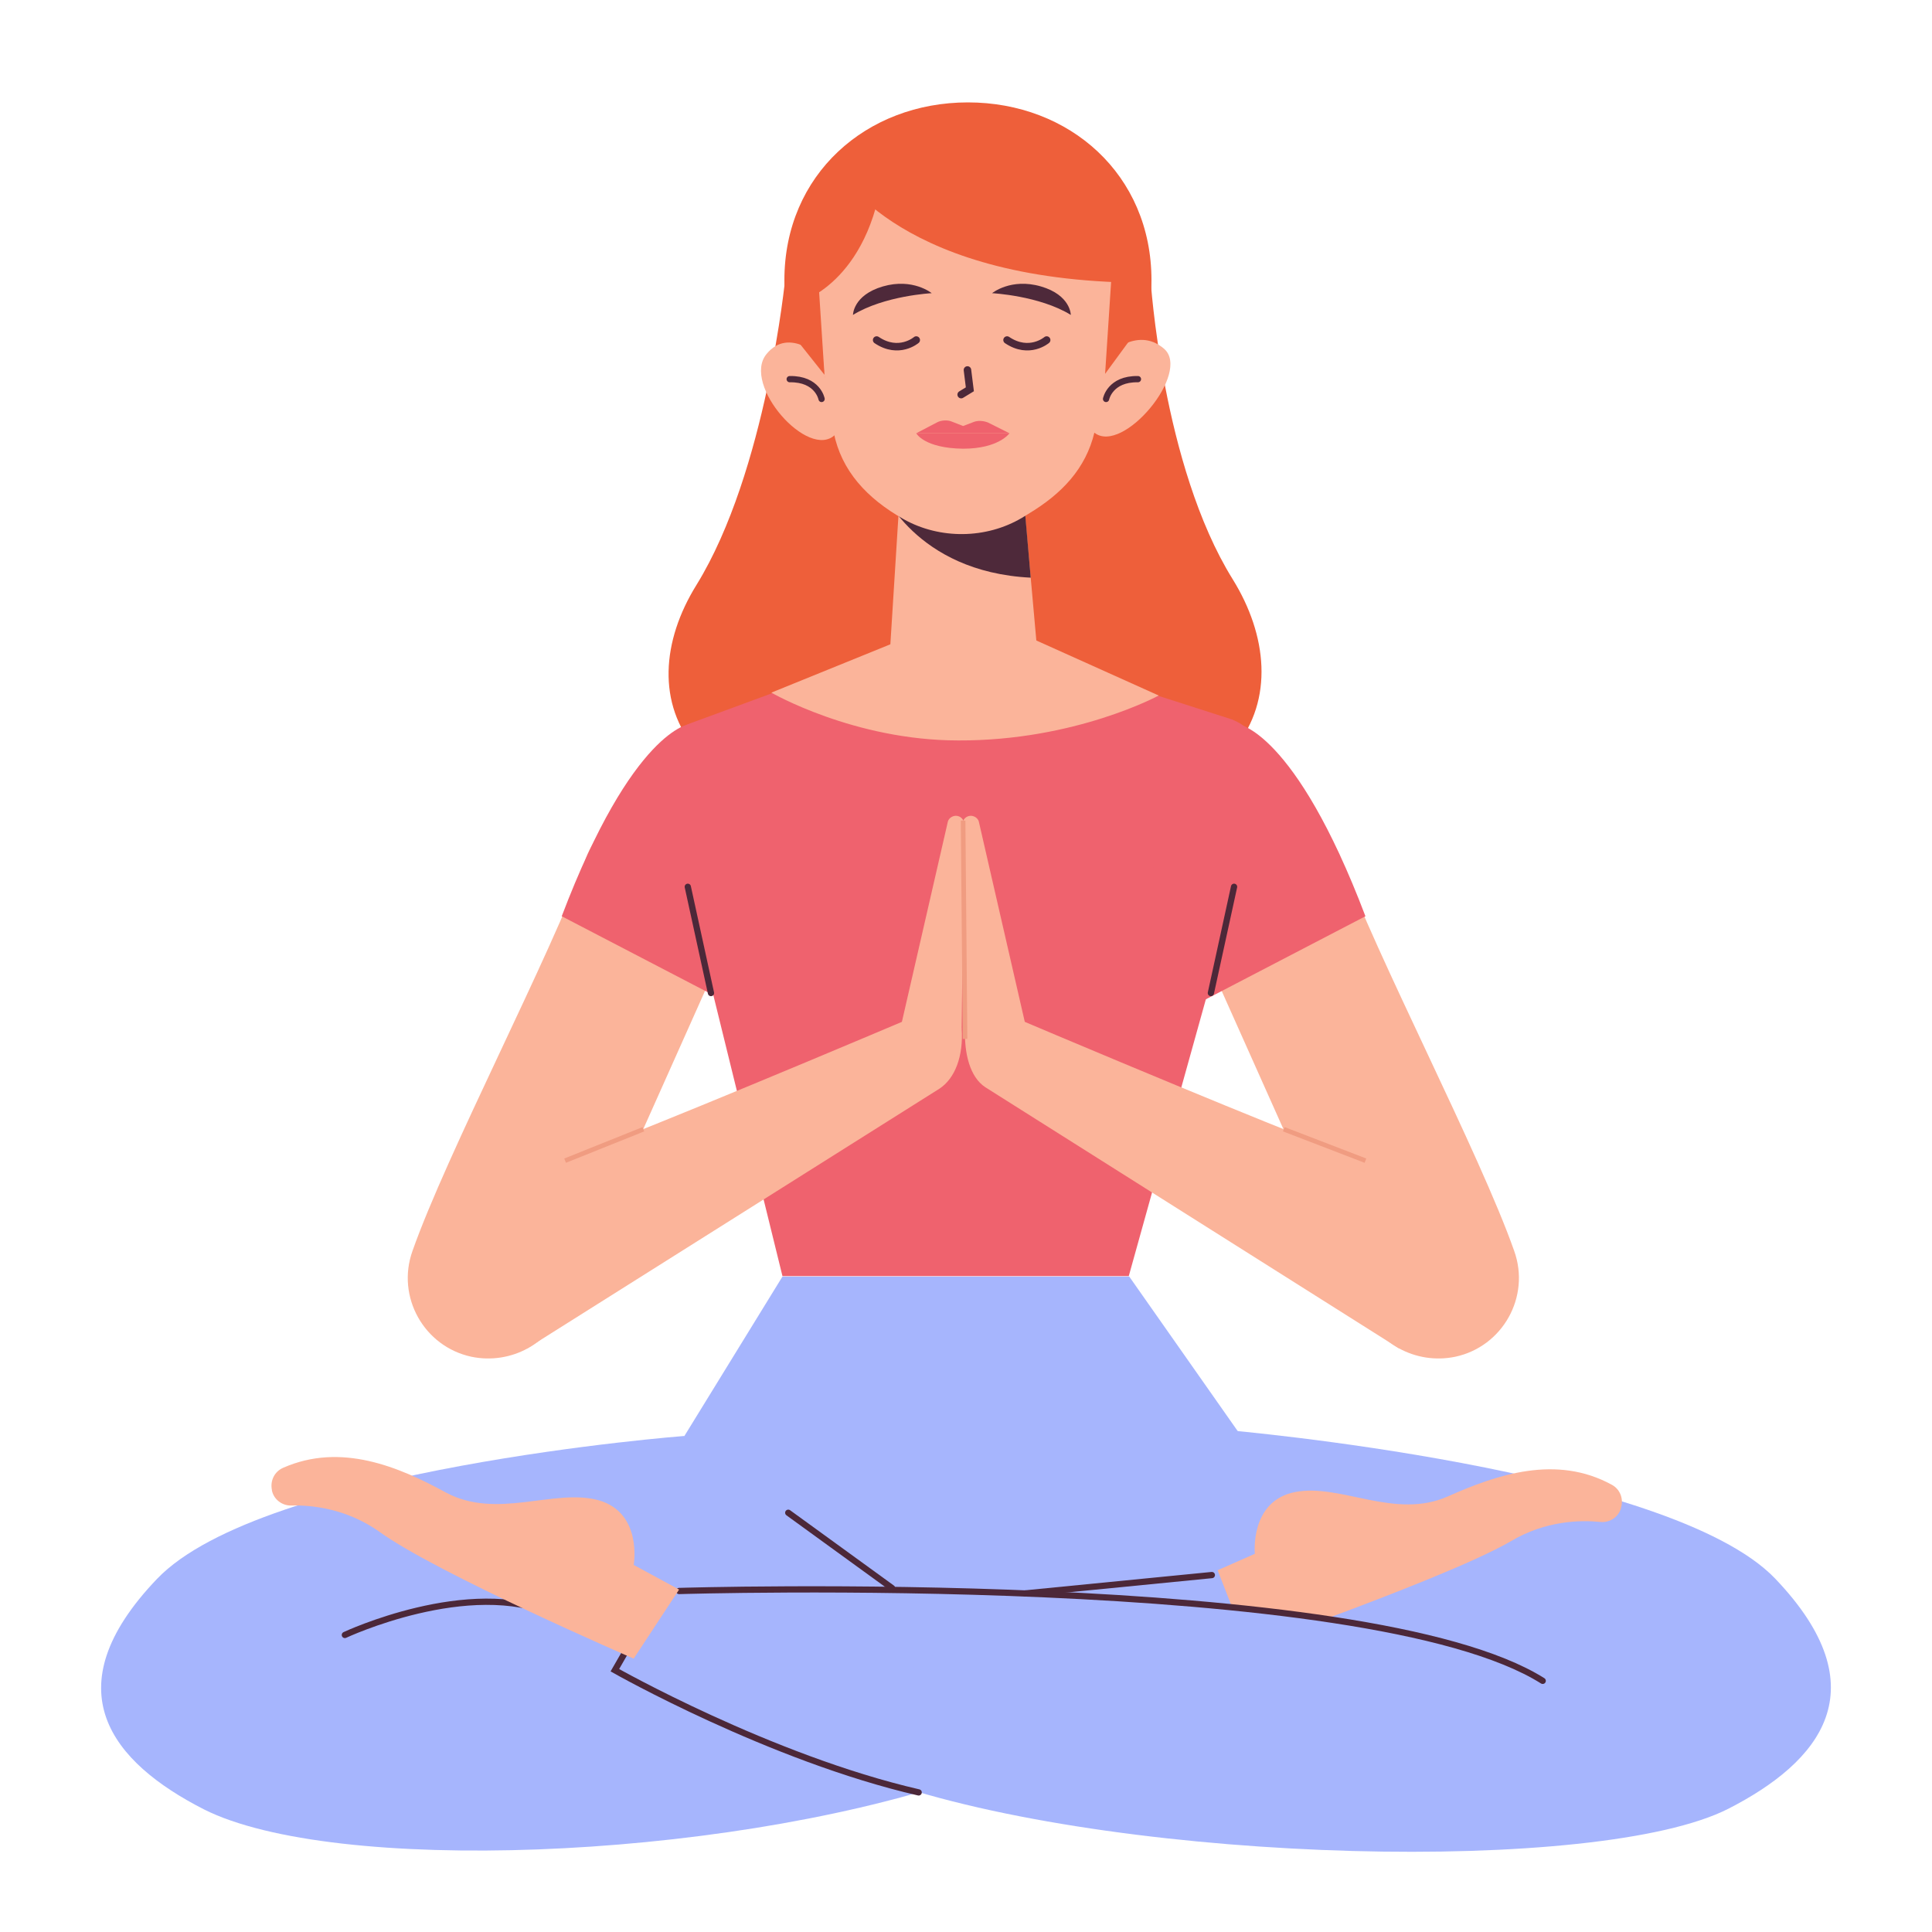
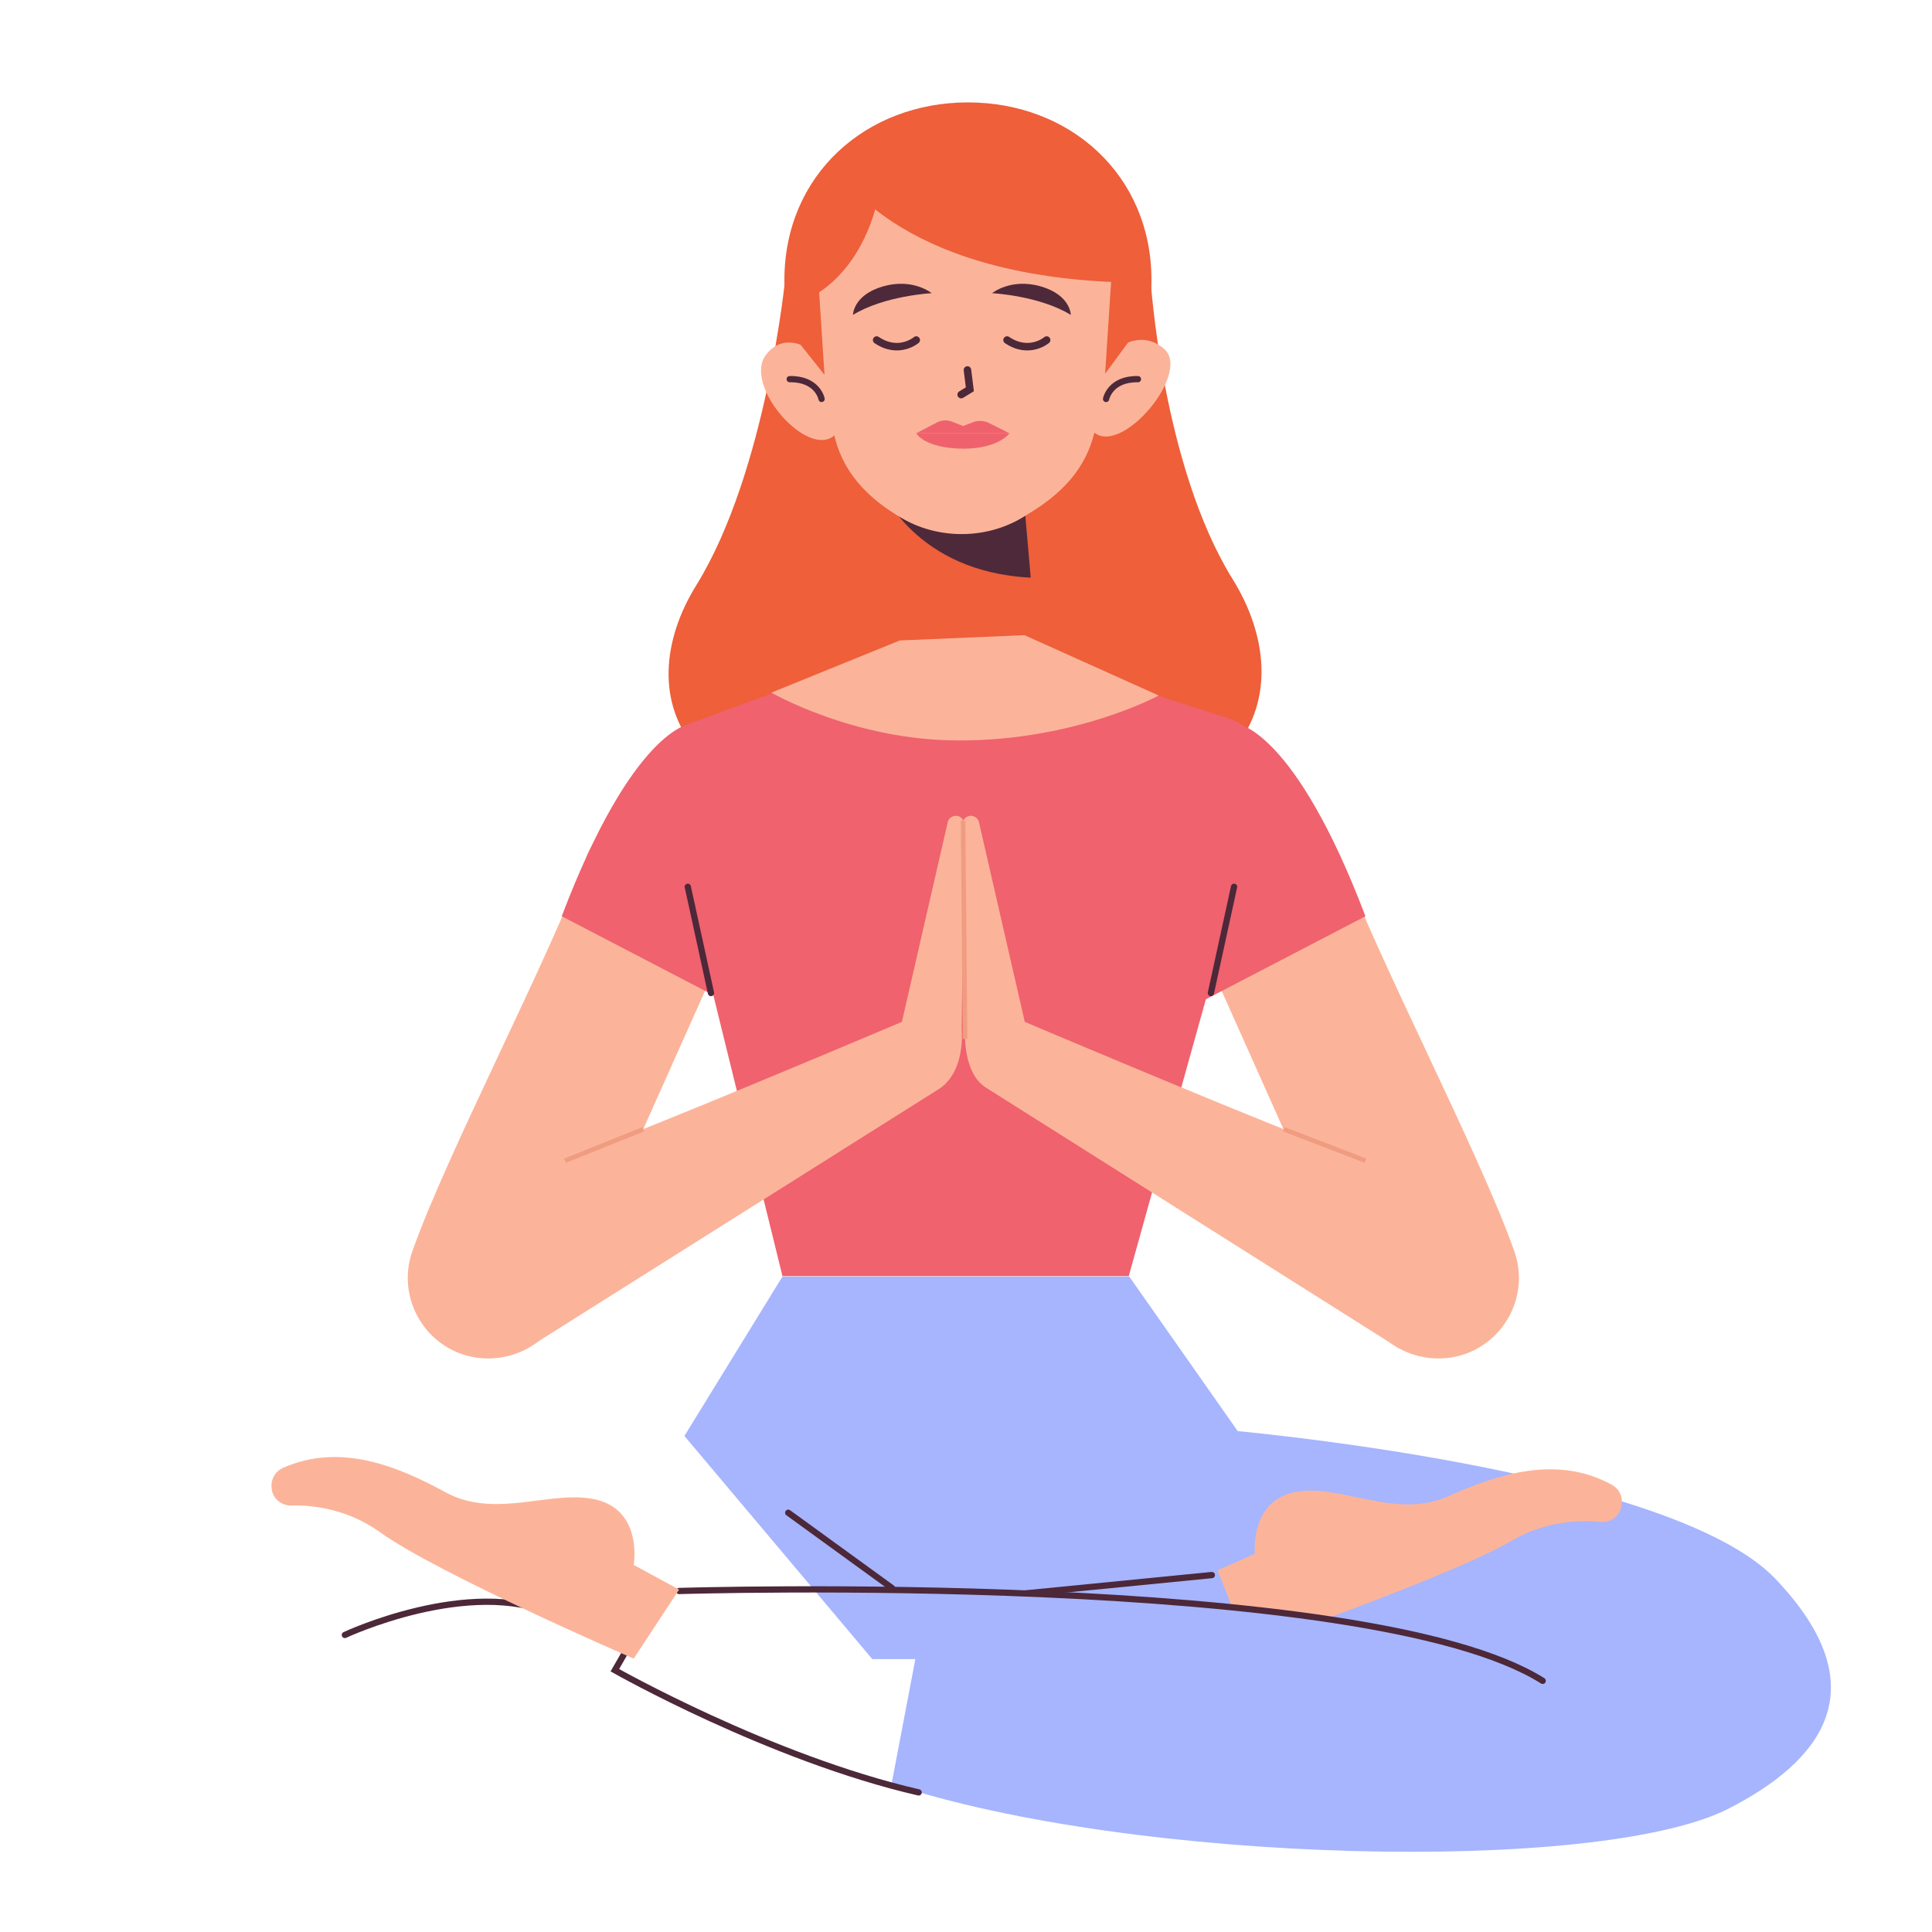
<svg xmlns="http://www.w3.org/2000/svg" version="1.1" id="Layer_1" x="0px" y="0px" viewBox="0 0 400 400" style="enable-background:new 0 0 400 400;" xml:space="preserve">
  <style type="text/css">
	.st0{fill:#A6B5FD;}
	.st1{fill:#FBB49A;}
	.st2{fill:none;stroke:#4C2839;stroke-width:1.295;stroke-linecap:round;stroke-miterlimit:10;}
	.st3{fill:#EE5F3A;}
	.st4{fill:#EF626E;}
	.st5{fill:none;stroke:#F09C81;stroke-width:0.953;stroke-miterlimit:10;}
	.st6{fill:#4E293A;}
	.st7{fill:none;stroke:#4C2839;stroke-width:1.554;stroke-linecap:round;stroke-miterlimit:10;}
	.st8{fill:#EF626D;}
</style>
  <g id="XMLID_2_">
    <g id="XMLID_53_">
      <polygon id="XMLID_65_" class="st0" points="162,264.3 141.7,297.3 180.6,343.5 219.8,343.5 256.4,296.5 233.8,264.3   " />
-       <path id="XMLID_64_" class="st0" d="M141.7,297.3c0,0-87.3,6.7-109.2,29.6c-21.9,22.9-9.3,38,9.7,47.7    C69,388.1,148,385.2,198,368.7l8.2-47.7L141.7,297.3z" />
      <path id="XMLID_63_" class="st0" d="M254.2,296.1c0,0,91.4,7.9,113.3,30.7c21.9,22.9,9.3,38-9.7,47.7    c-26.8,13.6-123.2,11.4-173.2-5.2l9.2-48.3L254.2,296.1z" />
      <g id="XMLID_60_">
        <path id="XMLID_62_" class="st1" d="M274.7,335.1l-19.6-2.3l-3-7.7l7.7-3.4c0,0-1.1-11,8.4-12.8c9.4-1.8,20.6,5.8,31.6,0.9     c10.1-4.5,22.4-8.7,33.9-2.4c1.7,0.9,2.5,2.9,1.9,4.8l0,0.1c-0.6,1.9-2.4,3-4.3,2.8c-4.1-0.4-11.3-0.3-18.5,4     C305.4,323.4,287.9,330.2,274.7,335.1L274.7,335.1z" />
        <line id="XMLID_61_" class="st2" x1="212.3" y1="329.9" x2="250.9" y2="326.1" />
      </g>
      <g id="XMLID_54_">
        <path id="XMLID_59_" class="st2" d="M190.2,371.1c-30.8-7.1-62.9-25.3-62.9-25.3l1.9-3.3" />
        <path id="XMLID_58_" class="st2" d="M140.6,329.4c0,0,142.3-4.4,178.8,18.6" />
        <path id="XMLID_57_" class="st2" d="M71.4,338.5c0,0,25.8-12.1,43.4-4.2" />
        <path id="XMLID_56_" class="st1" d="M131.2,343.4l9.4-14.3l-9.4-5.1c0,0,1.9-10.8-7.3-13.4c-9.2-2.5-21,4.1-31.6-1.6     c-9.7-5.3-21.7-10.4-33.7-5.1c-1.8,0.8-2.7,2.7-2.3,4.6l0,0.1c0.4,1.9,2.2,3.2,4.1,3.1c4.1-0.1,11.3,0.6,18.1,5.4     C90.3,325.7,131.2,343.4,131.2,343.4z" />
        <line id="XMLID_55_" class="st2" x1="163.2" y1="313.2" x2="184.7" y2="328.8" />
      </g>
    </g>
    <path id="XMLID_52_" class="st3" d="M255.2,119.9c-14.6-23.5-17-62.2-17-62.2L202.5,43v-1.2l-2.2,0.6l-2.2-0.6V43l-35.5,14.4   c0,0-3.9,40.2-18.4,63.7c-14.4,23.2-4.1,52.2,56.1,48C260.5,173.3,269.6,143.1,255.2,119.9z" />
    <g id="XMLID_29_">
      <path id="XMLID_51_" class="st4" d="M220.3,137.8l34.6,11.1c6.5,2.4,8.1,9.6,6.4,16.2l-27.6,99.1H162l-24.9-101.2    c-1-4.6,1.2-11.4,5.7-13.2l37.5-13.8L220.3,137.8z" />
      <g id="XMLID_41_">
        <g id="XMLID_46_">
          <path id="XMLID_50_" class="st1" d="M245.8,189.2l36.2,81c2.8,7.9,11.1,12.4,19.3,10.7l0,0c9.8-2.1,15.6-12.4,12.2-21.9      c-7.1-20.2-28.6-61.1-35.9-81.3c-3.6-9.8-15.1-14.1-24.2-8.9l0,0C246.2,172.8,243,181.5,245.8,189.2z" />
          <g id="XMLID_47_">
            <path id="XMLID_49_" class="st4" d="M256.2,149.9c0,0,11.8,1.1,26.5,39.8l-34.4,17.9l-11.2-33.3L256.2,149.9z" />
            <line id="XMLID_48_" class="st2" x1="250.7" y1="205.6" x2="255.5" y2="183.6" />
          </g>
        </g>
        <g id="XMLID_42_">
          <path id="XMLID_45_" class="st1" d="M290.7,242.9c-1-0.3-0.4,1.8-87.2-35l-3.7,5c-0.2,5.2,1,10.1,4.2,12.2l85.7,54.1      L290.7,242.9z" />
          <path id="XMLID_44_" class="st1" d="M199.8,212.9l-0.5-42.3c0-1,0.8-1.7,1.7-1.7l0,0c0.8,0,1.6,0.6,1.7,1.4l11.5,50.1      L199.8,212.9z" />
          <line id="XMLID_43_" class="st5" x1="265.8" y1="233.8" x2="282.7" y2="240.3" />
        </g>
      </g>
      <g id="XMLID_30_">
        <g id="XMLID_36_">
          <path id="XMLID_40_" class="st1" d="M153.1,189.2l-36.2,81c-2.8,7.9-11.1,12.4-19.3,10.7l0,0c-9.8-2.1-15.6-12.4-12.2-21.9      c7.1-20.2,28.6-61.1,35.9-81.3c3.6-9.8,15.1-14.1,24.2-8.9l0,0C152.7,172.8,155.9,181.5,153.1,189.2z" />
          <g id="XMLID_37_">
            <path id="XMLID_39_" class="st4" d="M142.8,149.9c0,0-11.8,1.1-26.5,39.8l34.4,17.9l11.2-33.3L142.8,149.9z" />
            <line id="XMLID_38_" class="st2" x1="147.2" y1="205.6" x2="142.4" y2="183.6" />
          </g>
        </g>
        <g id="XMLID_31_">
          <path id="XMLID_35_" class="st1" d="M108.2,242.9c1-0.3,0.4,1.8,87.2-35l3.7,5c0.4,5.8-1.4,10.4-4.6,12.5l-85.4,53.8      L108.2,242.9z" />
          <path id="XMLID_34_" class="st1" d="M199.1,212.9l0.5-42.3c0-1-0.8-1.7-1.7-1.7l0,0c-0.8,0-1.6,0.6-1.7,1.4l-11.5,50.1      L199.1,212.9z" />
          <line id="XMLID_33_" class="st5" x1="199.4" y1="169.9" x2="199.8" y2="215.1" />
          <line id="XMLID_32_" class="st5" x1="133.2" y1="233.8" x2="117" y2="240.3" />
        </g>
      </g>
    </g>
    <g id="XMLID_3_">
      <path id="XMLID_28_" class="st1" d="M186.3,132.6l-26.6,10.8c0,0,17.1,9.9,38.7,9.9c24.2,0.1,41.5-9.3,41.5-9.3l-27.8-12.5    L186.3,132.6z" />
-       <path id="XMLID_27_" class="st1" d="M212.2,106.2c0,0-4.1,0.1-9.8,1.2c-5.7,1.1-10.4-1.9-11.6,1.9c0,0.1-4.7-3.9-4.7-3.9    l-2.4,38.2c0,0,15.2,9.3,31.8-0.5L212.2,106.2z" />
      <path id="XMLID_26_" class="st6" d="M182.5,101.2c0,0,6.9,17.2,30.9,18.4l-2-22.9L182.5,101.2z" />
      <g id="XMLID_24_">
        <path id="XMLID_25_" class="st3" d="M238.4,58c0,21.9-17,39.6-38,39.6c-21,0-38-17.7-38-39.6s17-36.8,38-36.8     C221.4,21.2,238.4,36.1,238.4,58z" />
      </g>
      <path id="XMLID_23_" class="st1" d="M230.2,58.7c0,12.4-1.8,23.2-3.6,30.8c-1.8,7.5-6.7,12.7-13.7,16.9l-1.3,0.8    c-7.4,4.4-17,4.5-24.5,0.3v0c-7.6-4.3-12.9-10-14.5-18c-3-14.6-3.3-30.7-3.3-30.7s-2.8-31.4,30-30.8S230.2,58.7,230.2,58.7z" />
      <g id="XMLID_21_">
        <path id="XMLID_22_" class="st1" d="M172.9,90c-5.5,5.4-19.4-10.4-14.2-16.7c4.7-5.8,11.4,0.8,11.4,0.8l1.1,5.9l1.7,7.9l0.4,1.8     L172.9,90z" />
      </g>
      <g id="XMLID_19_">
        <path id="XMLID_20_" class="st1" d="M226.6,89.6c5.9,4.6,20.1-12.5,14.4-17.4c-5.7-4.9-11.9,1.6-11.9,1.6l-1,5.9l-1.5,8l-0.4,1.8     L226.6,89.6z" />
      </g>
      <polygon id="XMLID_18_" class="st3" points="163.7,68.8 170.7,77.6 169.3,56   " />
      <polygon id="XMLID_17_" class="st3" points="235.1,68.8 228.8,77.4 230.2,56   " />
      <g id="XMLID_8_">
        <polyline id="XMLID_16_" class="st7" points="200.3,76.6 200.8,80.6 199,81.7    " />
        <g id="XMLID_13_">
          <path id="XMLID_15_" class="st8" d="M189.7,89.7H209c0,0-2.2,3.2-9.6,3.2C191.3,92.8,189.7,89.7,189.7,89.7z" />
          <path id="XMLID_14_" class="st8" d="M189.7,89.7l4.4-2.3c0.8-0.4,2.1-0.5,3-0.1l2.3,0.9l2.1-0.8c0.9-0.4,2.2-0.3,3.1,0.1      l4.4,2.2H189.7z" />
        </g>
        <path id="XMLID_12_" class="st7" d="M189.7,70.4c0,0-3.6,3.1-8.2,0" />
        <path id="XMLID_11_" class="st7" d="M216.7,70.4c0,0-3.6,3.1-8.2,0" />
        <path id="XMLID_10_" class="st6" d="M205.4,60.7c0,0,9.8,0.5,16.3,4.5c0,0,0-4.1-6.2-5.9S205.4,60.7,205.4,60.7z" />
        <path id="XMLID_9_" class="st6" d="M192.9,60.7c0,0-9.8,0.5-16.3,4.5c0,0,0-4.1,6.2-5.9S192.9,60.7,192.9,60.7z" />
      </g>
      <path id="XMLID_7_" class="st3" d="M172.9,34.2c0,0,11.4,23.2,60.8,24.3c0,0,5.3-21.9-20-30.6S172.9,34.2,172.9,34.2z" />
      <path id="XMLID_6_" class="st3" d="M165.9,62.4c0,0,15.2-4.5,17.2-29.7C183.1,32.7,167.7,35.1,165.9,62.4z" />
      <path id="XMLID_5_" class="st2" d="M170.1,82.6c0,0-0.8-4.2-6.6-4.1" />
      <path id="XMLID_4_" class="st2" d="M229,82.6c0,0,0.8-4.2,6.6-4.1" />
    </g>
  </g>
</svg>